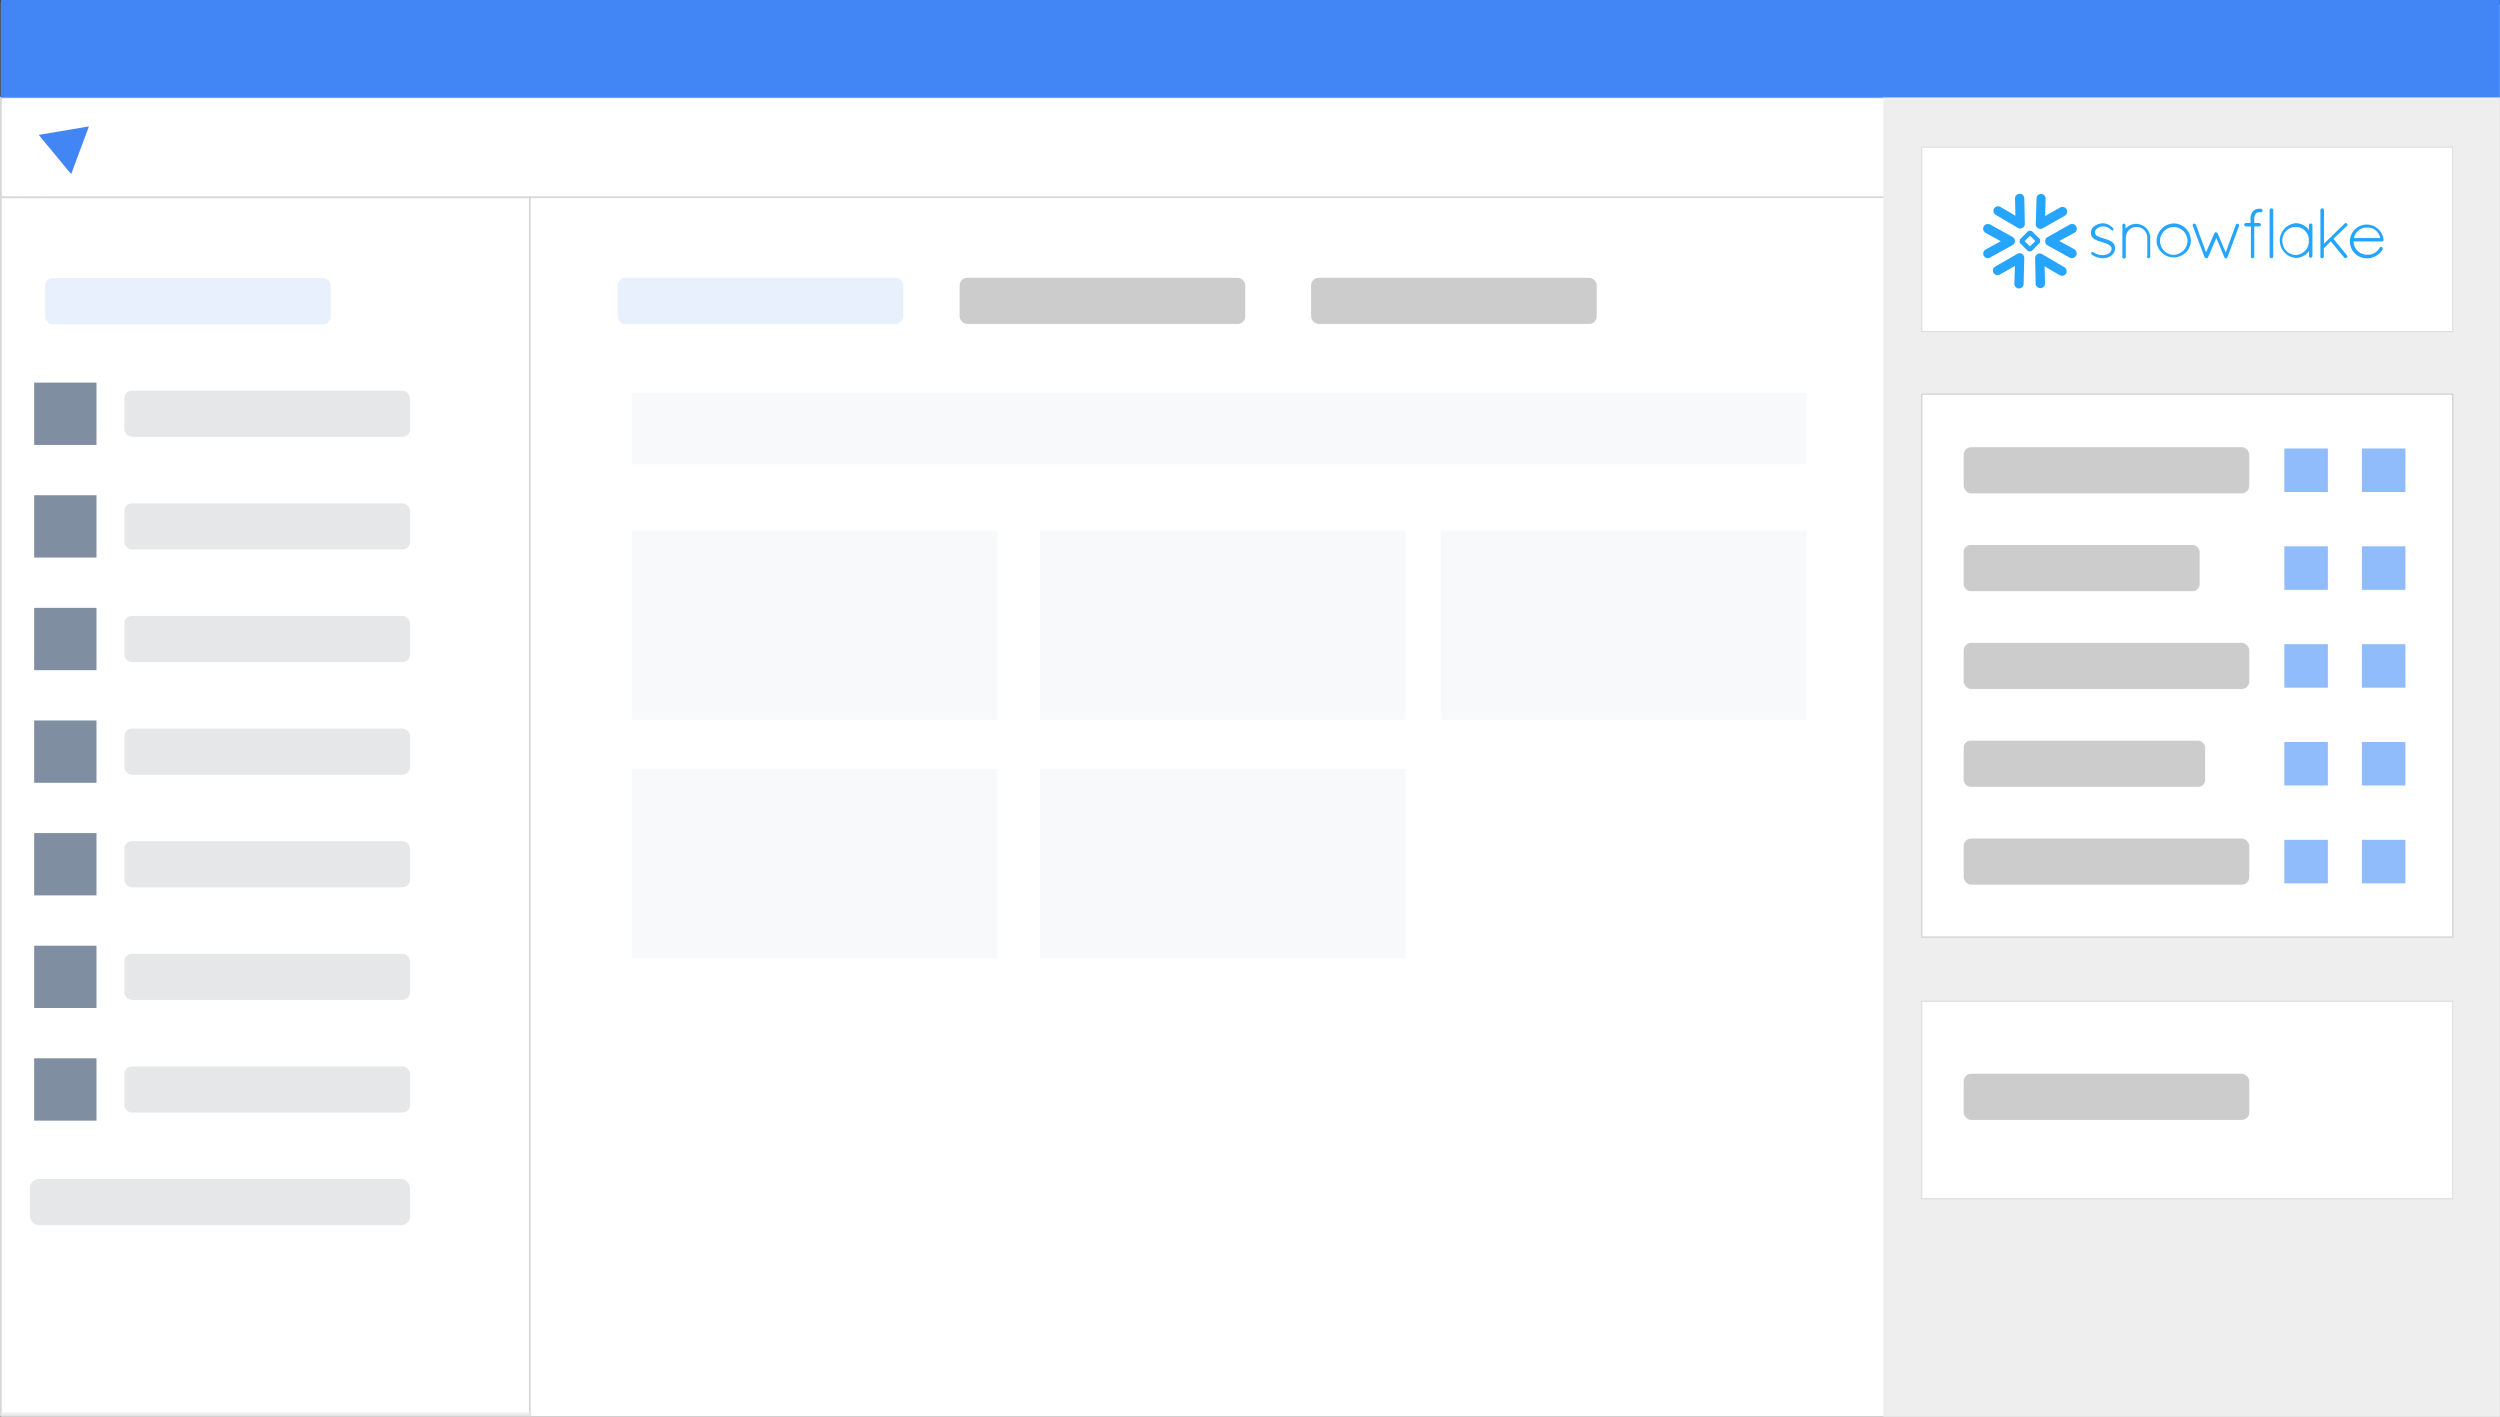
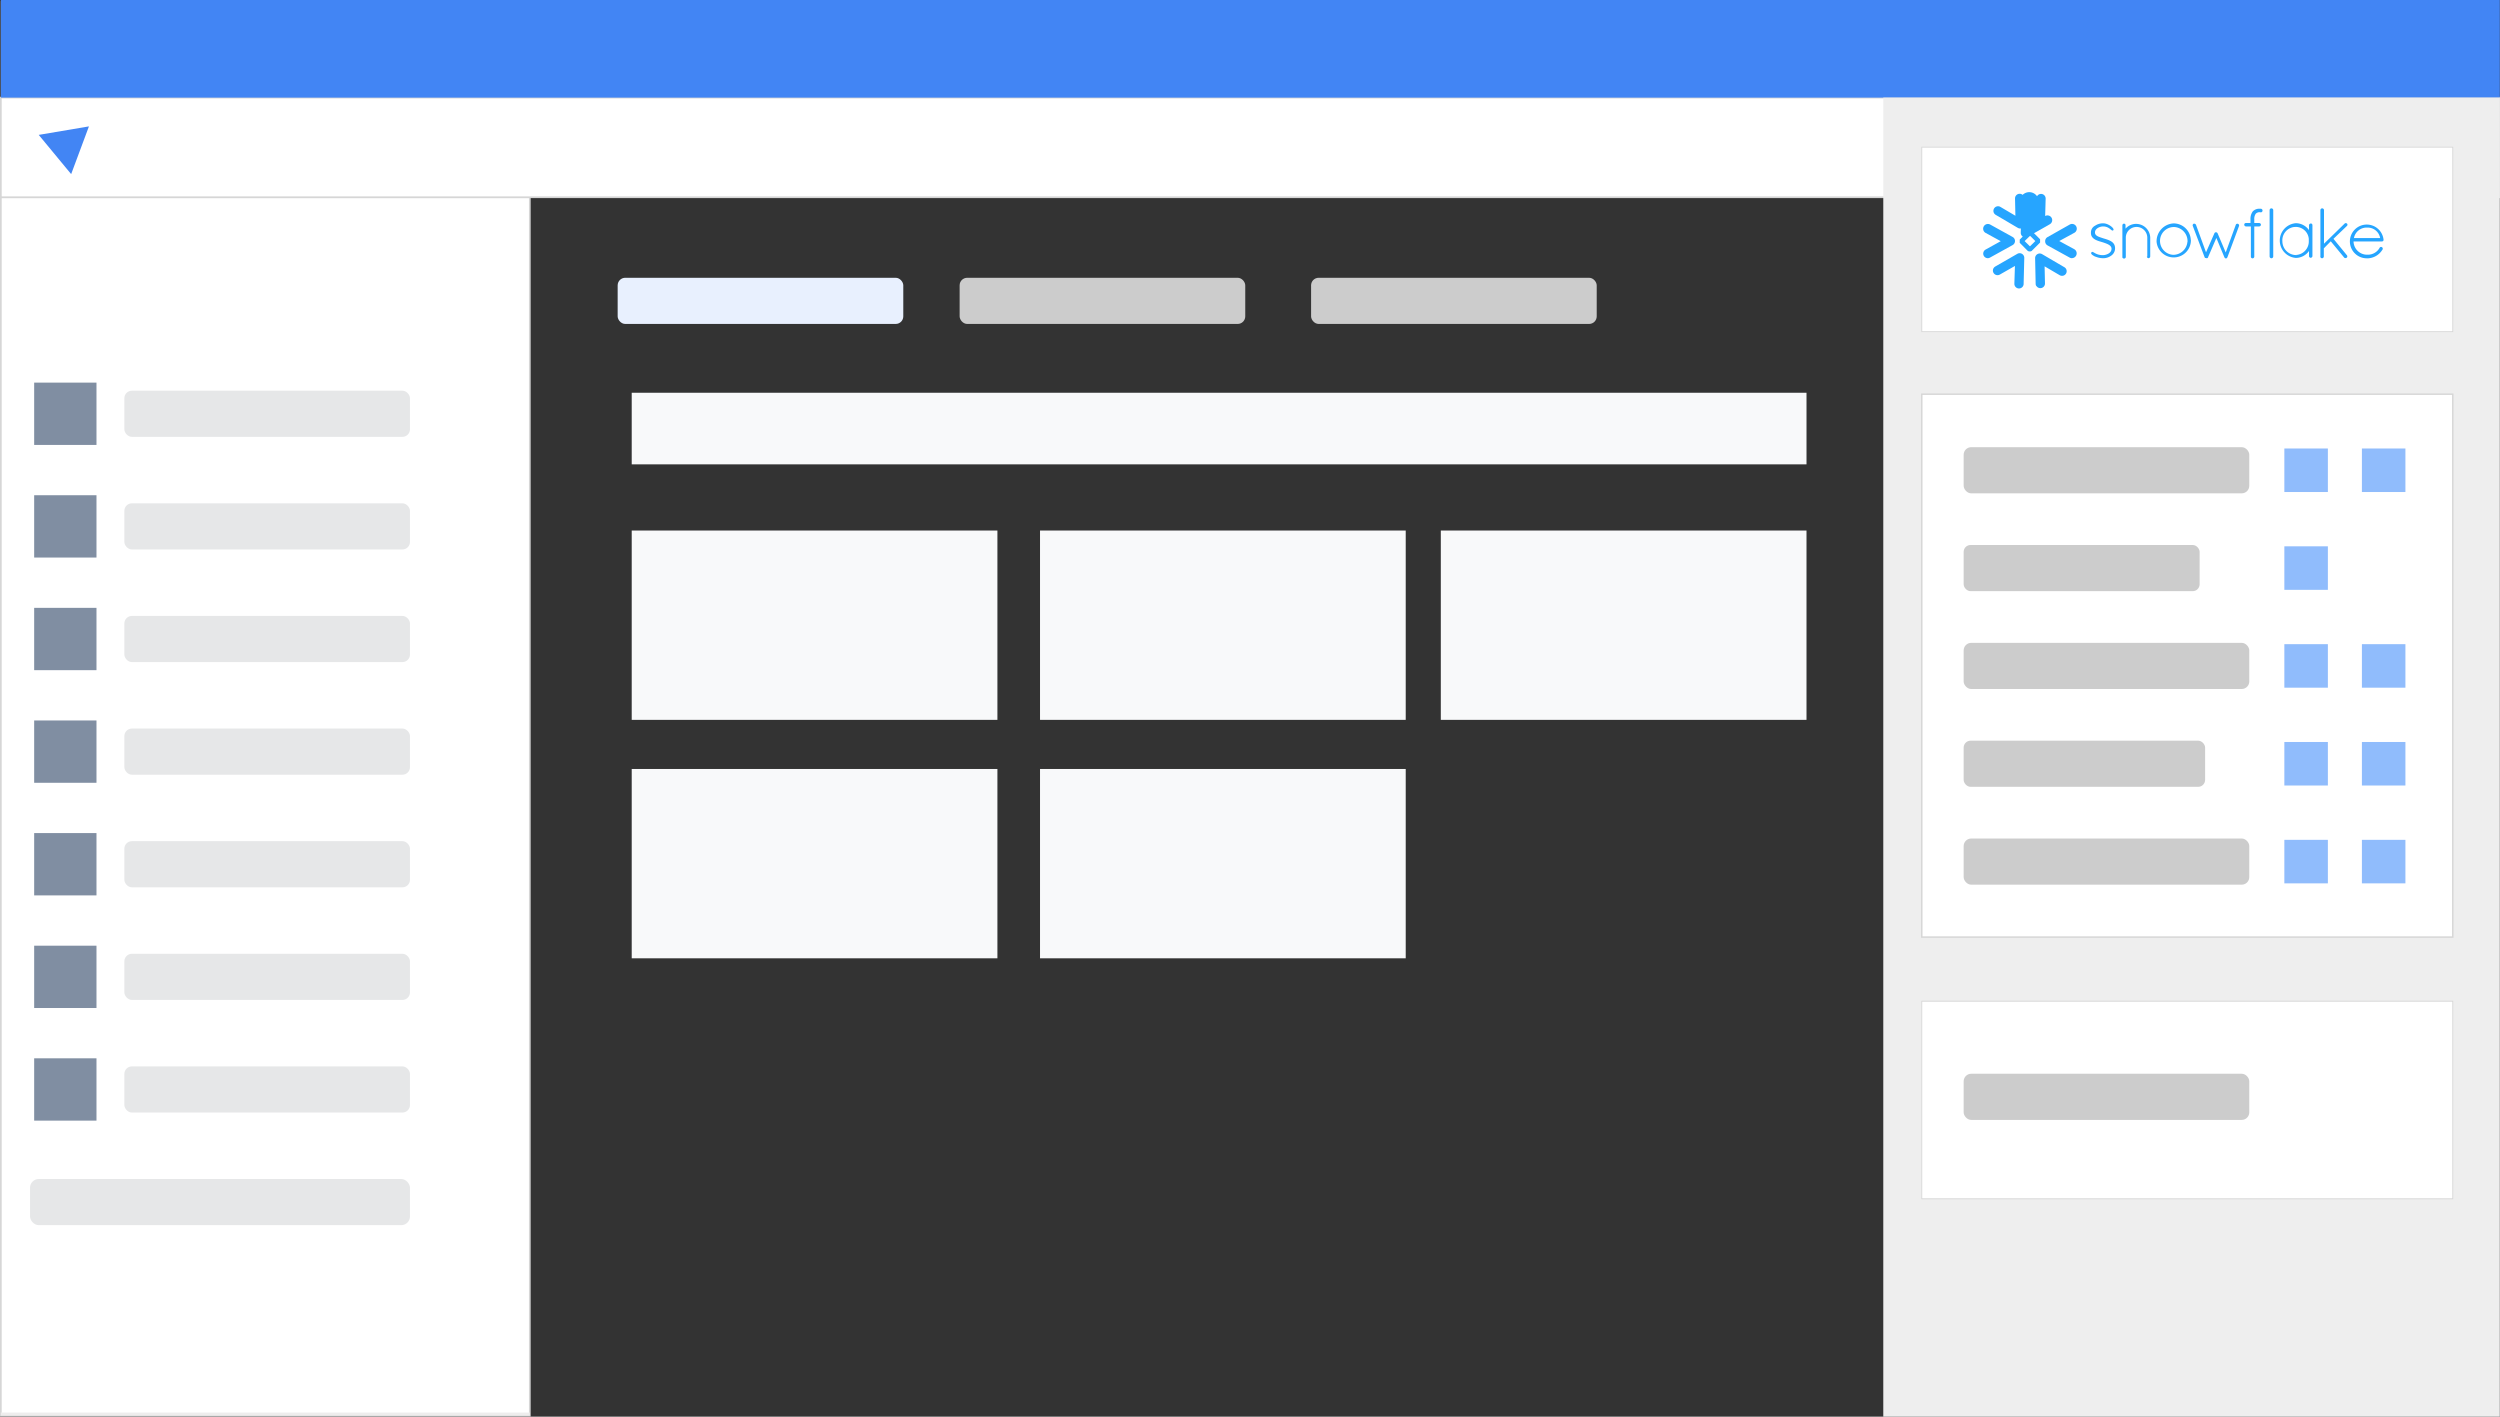
<svg xmlns="http://www.w3.org/2000/svg" id="Layer_1" data-name="Layer 1" viewBox="0 0 1080 612">
  <rect x="0" y="0" width="1080" height="612" fill="#333333" stroke="none" />
  <defs>
    <style>.cls-1,.cls-11,.cls-14,.cls-15{fill:#fff;stroke:#d6d6d6;}.cls-1,.cls-11,.cls-14,.cls-15,.cls-4,.cls-5{stroke-miterlimit:10;}.cls-1{stroke-width:0.74px;}.cls-2{fill:#eeeded;}.cls-3{fill:#d6d6d6;}.cls-4,.cls-5{fill:none;}.cls-4{stroke:#eeeded;stroke-width:1.35px;}.cls-5{stroke:#fff;stroke-width:0.67px;}.cls-6{fill:#e6e7e8;}.cls-7{fill:#e8f0fe;}.cls-8{fill:#808ea2;}.cls-9{fill:#4285f4;}.cls-10{fill:#eee;}.cls-11{stroke-width:0.37px;}.cls-12{fill:#f8f9fa;}.cls-13{fill:#ccc;}.cls-14{stroke-width:0.63px;}.cls-15{stroke-width:0.38px;}.cls-16{fill:#90bcfc;}.cls-17{fill:#26a5ff;}</style>
  </defs>
-   <rect class="cls-1" x="0.77" y="2.2" width="1079.15" height="610.67" />
  <rect class="cls-2" x="0.74" y="0.82" width="267.77" height="42.5" />
  <path class="cls-3" d="M268.14,1.19V43H1.11V1.19h267m.74-.74H.37V43.69H268.88V.45Z" />
  <rect class="cls-1" x="0.37" y="85.22" width="228.51" height="526.35" />
  <line class="cls-4" x1="228.88" y1="610.89" x2="0.37" y2="610.89" />
-   <rect class="cls-5" x="10.15" y="84.46" width="9.33" height="9.33" rx="1.88" />
  <line class="cls-5" x1="12.97" y1="88.96" x2="16.56" y2="88.96" />
  <rect class="cls-6" x="53.72" y="168.78" width="123.39" height="19.94" rx="3.27" />
-   <rect class="cls-7" x="19.49" y="120.13" width="123.39" height="19.94" rx="3.27" />
  <rect class="cls-6" x="53.72" y="217.43" width="123.39" height="19.94" rx="3.27" />
  <rect class="cls-6" x="53.72" y="266.08" width="123.39" height="19.94" rx="3.27" />
  <rect class="cls-6" x="53.72" y="314.73" width="123.39" height="19.94" rx="3.27" />
  <rect class="cls-6" x="53.72" y="363.38" width="123.39" height="19.94" rx="3.27" />
  <rect class="cls-6" x="53.72" y="412.03" width="123.39" height="19.94" rx="3.27" />
  <rect class="cls-6" x="53.72" y="460.68" width="123.39" height="19.94" rx="3.27" />
  <rect class="cls-6" x="12.97" y="509.33" width="164.14" height="19.94" rx="3.78" />
  <rect class="cls-8" x="14.76" y="165.29" width="26.92" height="26.92" />
  <rect class="cls-8" x="14.76" y="213.94" width="26.92" height="26.92" />
  <rect class="cls-8" x="14.76" y="262.59" width="26.92" height="26.92" />
  <rect class="cls-8" x="14.76" y="311.24" width="26.92" height="26.92" />
  <rect class="cls-8" x="14.76" y="359.89" width="26.92" height="26.92" />
  <rect class="cls-8" x="14.76" y="408.54" width="26.92" height="26.92" />
  <rect class="cls-8" x="14.76" y="457.19" width="26.92" height="26.92" />
  <rect class="cls-1" x="0.37" y="42.17" width="1079.55" height="43.04" />
  <rect class="cls-9" x="0.37" y="-0.87" width="1079.55" height="43.04" />
  <rect class="cls-10" x="813.58" y="42.17" width="266.34" height="570.7" />
  <rect class="cls-11" x="830.21" y="63.57" width="229.39" height="79.71" />
  <rect class="cls-12" x="272.9" y="229.19" width="157.98" height="81.79" />
  <rect class="cls-12" x="272.9" y="169.67" width="507.51" height="30.93" />
  <rect class="cls-12" x="449.29" y="229.19" width="157.98" height="81.79" />
  <rect class="cls-12" x="622.43" y="229.19" width="157.98" height="81.79" />
  <rect class="cls-12" x="272.9" y="332.2" width="157.98" height="81.79" />
  <rect class="cls-12" x="449.29" y="332.2" width="157.98" height="81.79" />
  <rect class="cls-7" x="266.83" y="120" width="123.39" height="19.94" rx="3.27" />
  <rect class="cls-13" x="414.56" y="120" width="123.39" height="19.94" rx="3.27" />
  <rect class="cls-13" x="566.39" y="120" width="123.39" height="19.94" rx="3.27" />
  <rect class="cls-14" x="830.21" y="170.29" width="229.39" height="234.53" />
  <rect class="cls-15" x="830.21" y="432.52" width="229.39" height="85.36" />
  <polygon class="cls-9" points="38.42 54.6 16.73 58.27 30.74 75.22 38.42 54.6" />
  <rect class="cls-13" x="848.3" y="193.18" width="123.39" height="19.94" rx="3.27" />
  <rect class="cls-13" x="848.3" y="235.44" width="101.94" height="19.94" rx="2.98" />
  <rect class="cls-13" x="848.3" y="277.71" width="123.39" height="19.94" rx="3.27" />
  <rect class="cls-13" x="848.3" y="319.97" width="104.31" height="19.94" rx="3.01" />
  <rect class="cls-13" x="848.3" y="463.86" width="123.39" height="19.94" rx="3.27" />
  <rect class="cls-13" x="848.3" y="362.24" width="123.39" height="19.94" rx="3.27" />
  <rect class="cls-16" x="986.84" y="362.81" width="18.8" height="18.8" />
  <rect class="cls-16" x="1020.34" y="362.81" width="18.8" height="18.8" />
  <rect class="cls-16" x="986.84" y="320.54" width="18.8" height="18.8" />
  <rect class="cls-16" x="1020.34" y="320.54" width="18.8" height="18.8" />
  <rect class="cls-16" x="986.84" y="278.28" width="18.8" height="18.8" />
  <rect class="cls-16" x="986.84" y="236.01" width="18.8" height="18.8" />
  <rect class="cls-16" x="1020.34" y="278.28" width="18.8" height="18.8" />
  <rect class="cls-16" x="986.84" y="193.75" width="18.8" height="18.8" />
  <rect class="cls-16" x="1020.34" y="193.75" width="18.8" height="18.8" />
-   <rect class="cls-16" x="1020.34" y="236.01" width="18.8" height="18.8" />
  <path class="cls-17" d="M905.21,110.84a8,8,0,0,0,3.11.7,5.77,5.77,0,0,0,3.74-1.12,3.81,3.81,0,0,0,1.65-3.13c0-2.87-2.52-3.56-5.12-4.34-1.78-.61-3.56-1-3.56-2.53,0-1.78,2.26-2.6,3.47-2.6,3,0,3.65,2.35,4.43,1.66s-2.08-3-4.25-3a5.91,5.91,0,0,0-3.56,1,3.26,3.26,0,0,0-1.83,3.11c-.09,3,3.56,3.56,5.33,4.16s3.56,1.23,3.56,2.71c0,2.08-2.6,2.77-3.73,2.77-3.29,0-4.25-1.9-4.86-1.3s.09,1.21,1.65,2Zm22.22,0a.81.81,0,0,0,.78.7c.34,0,.6-.34.69-.7v-8.16a6.1,6.1,0,0,0-10.67-3.9V97.31a.68.68,0,0,0-.66-.7h0a.74.74,0,0,0-.7.7v13.94a.92.92,0,0,0,.52.43h.26a.54.54,0,0,0,.52-.27.42.42,0,0,0,.18-.34v-8.39a4.64,4.64,0,1,1,9.28,0h0v8.16Zm49-19.15h0a2.31,2.31,0,0,0-1.92.62,3.81,3.81,0,0,0-.66,2.47v1.57h2.08a.77.77,0,0,1,.79.69h0a.78.78,0,0,1-.79.78h-2.08v13a.77.77,0,0,1-.69.79h0a.72.72,0,0,1-.78-.64V97.82h-2.08a.78.78,0,0,1-.79-.78h0a.69.69,0,0,1,.7-.69h2V94.78a5.36,5.36,0,0,1,1-3.47,3.92,3.92,0,0,1,3-1.14h.42a.78.78,0,0,1,.78.79h0a.76.76,0,0,1-.74.78h0Zm-23.12,19.88a.67.67,0,0,0,.6-.42v-.09l3.56-8.26,3.47,8.35a1,1,0,0,0,.6.51h0a.67.67,0,0,0,.45-.18,2,2,0,0,0,.25-.33l5-13.47a.75.75,0,0,0-1.31-.71.77.77,0,0,0-.08.19l-4.34,11.9L958,100.78a.85.85,0,0,0-.69-.45.74.74,0,0,0-.69.45L953,109l-4.34-11.9a.91.91,0,0,0-1-.45h0a.75.75,0,0,0-.36,1l5.09,13.47a1.27,1.27,0,0,0,.27.34h.35Zm27.16-.78a.78.78,0,0,0,.78.78.79.79,0,0,0,.79-.78v-20a.79.79,0,0,0-.79-.78.78.78,0,0,0-.78.78v20Zm17.79-14.23a.8.8,0,0,0-.77.69h0v2.17a7,7,0,0,0-5.65-3,7.52,7.52,0,0,0,0,15,7,7,0,0,0,5.65-3v2.26a.78.78,0,0,0,.77.69.84.84,0,0,0,.71-.69V97.22a.75.75,0,0,0-.71-.7Zm-5.89,13.62A6,6,0,0,1,986,104.6a.71.71,0,0,1,0-.14,5.83,5.83,0,0,1,5.16-6.41h.18a5.63,5.63,0,0,1,6.06,5.17c0,.16,0,.31,0,.46v.47a5.84,5.84,0,0,1-5.66,6h.54v.09Zm10,.61a.76.76,0,0,0,.74.78h0a.78.78,0,0,0,.78-.78h0v-3.5l3-3.05,5.77,7a.68.68,0,0,0,.6.25.75.75,0,0,0,.78-.69.87.87,0,0,0-.17-.52l-5.82-7.11,5.82-5.57a.7.7,0,0,0,.05-1l-.05,0a.68.68,0,0,0-1,0h0l-8.9,8.68V90.8a.78.78,0,0,0-.78-.79h0a.77.77,0,0,0-.78.75v0h0v20Zm26.91-3a.79.79,0,0,0-.27-1,.7.7,0,0,0-1,.24h0a5.82,5.82,0,0,1-4.85,3h-.7a5.84,5.84,0,0,1-5.73-5.73H1029a.66.66,0,0,0,.69-.61h0v-.17a7.29,7.29,0,1,0-7.29,8.07h.7A7.75,7.75,0,0,0,1029.22,107.84Zm-6.69-9.47a5.48,5.48,0,0,1,5.64,4.52h-11.33a5.58,5.58,0,0,1,5.73-4.52Z" />
  <path class="cls-17" d="M946.42,103.62A7.43,7.43,0,0,0,939,96.51a7.75,7.75,0,0,0-7.36,7.91,7.43,7.43,0,0,0,14.83-.82Zm-1.46.91a6.14,6.14,0,0,1-6.1,5.55,6,6,0,0,1,.55-12A6.08,6.08,0,0,1,945,104.53Z" />
  <path class="cls-17" d="M877.18,108.58a.93.93,0,0,1-.71-.28,1,1,0,0,1,0-1.42l2.79-2.74-2.67-2.67a1,1,0,0,1,0-1.42,1,1,0,0,1,1.41,0l3.32,3.32v1.41l-3.56,3.55A.9.9,0,0,1,877.18,108.58Z" />
  <path class="cls-17" d="M876.61,108.58a.94.94,0,0,1-.71-.28l-3.38-3.4v-1.4l3.55-3.56a1,1,0,0,1,1.43,1.42l-2.87,2.78,2.69,2.67a1,1,0,0,1-.71,1.77Z" />
  <path class="cls-17" d="M895.11,111.54a2.11,2.11,0,0,1-1-.25L884.51,106a2,2,0,0,1-1-1.78,2,2,0,0,1,1-1.78L894.13,97a2,2,0,0,1,2,3.56l-6.53,3.56,6.51,3.55a2.07,2.07,0,0,1-1,3.85Z" />
  <path class="cls-17" d="M858.79,111.54a2,2,0,0,1-1.78-1,2,2,0,0,1,.74-2.71h0l6.57-3.64-6.51-3.56A2,2,0,0,1,859.75,97h0l9.65,5.34a2,2,0,0,1,.85,2.71,2,2,0,0,1-.85.85l-9.64,5.33A2,2,0,0,1,858.79,111.54Z" />
  <path class="cls-17" d="M879.67,123.56a1.9,1.9,0,0,1-.27-1l-.23-11a2,2,0,0,1,3-1.78l9.56,5.61a2,2,0,1,1-2,3.46h0l-6.46-3.8.16,7.43a2,2,0,0,1-2,2,2,2,0,0,1-1.74-1Z" />
  <path class="cls-17" d="M861.44,92.13a2,2,0,0,1,2.75-2.74l6.46,3.81-.16-7.44a2,2,0,0,1,4-.09l.23,11a2,2,0,0,1-1,1.78,2,2,0,0,1-2,0l-9.55-5.62A2.31,2.31,0,0,1,861.44,92.13Z" />
  <path class="cls-17" d="M861.22,115.86a2.1,2.1,0,0,1,.71-.71l9.56-5.5a2,2,0,0,1,2.74.75,2,2,0,0,1,.26,1l-.28,11.1a2,2,0,0,1-4,.23c0-.12,0-.24,0-.36l.24-7.48-6.5,3.71a2,2,0,0,1-2.72-2.77Z" />
-   <path class="cls-17" d="M880,84.77a2.05,2.05,0,0,1,1.78-1,2,2,0,0,1,1.94,2.06l-.21,7.49L890,89.64a2,2,0,0,1,2,3.56l-9.55,5.42a2,2,0,0,1-2,0,2,2,0,0,1-1-1.78l.32-11.08A2.14,2.14,0,0,1,880,84.77Z" />
+   <path class="cls-17" d="M880,84.77a2.05,2.05,0,0,1,1.78-1,2,2,0,0,1,1.94,2.06l-.21,7.49a2,2,0,0,1,2,3.56l-9.55,5.42a2,2,0,0,1-2,0,2,2,0,0,1-1-1.78l.32-11.08A2.14,2.14,0,0,1,880,84.77Z" />
</svg>